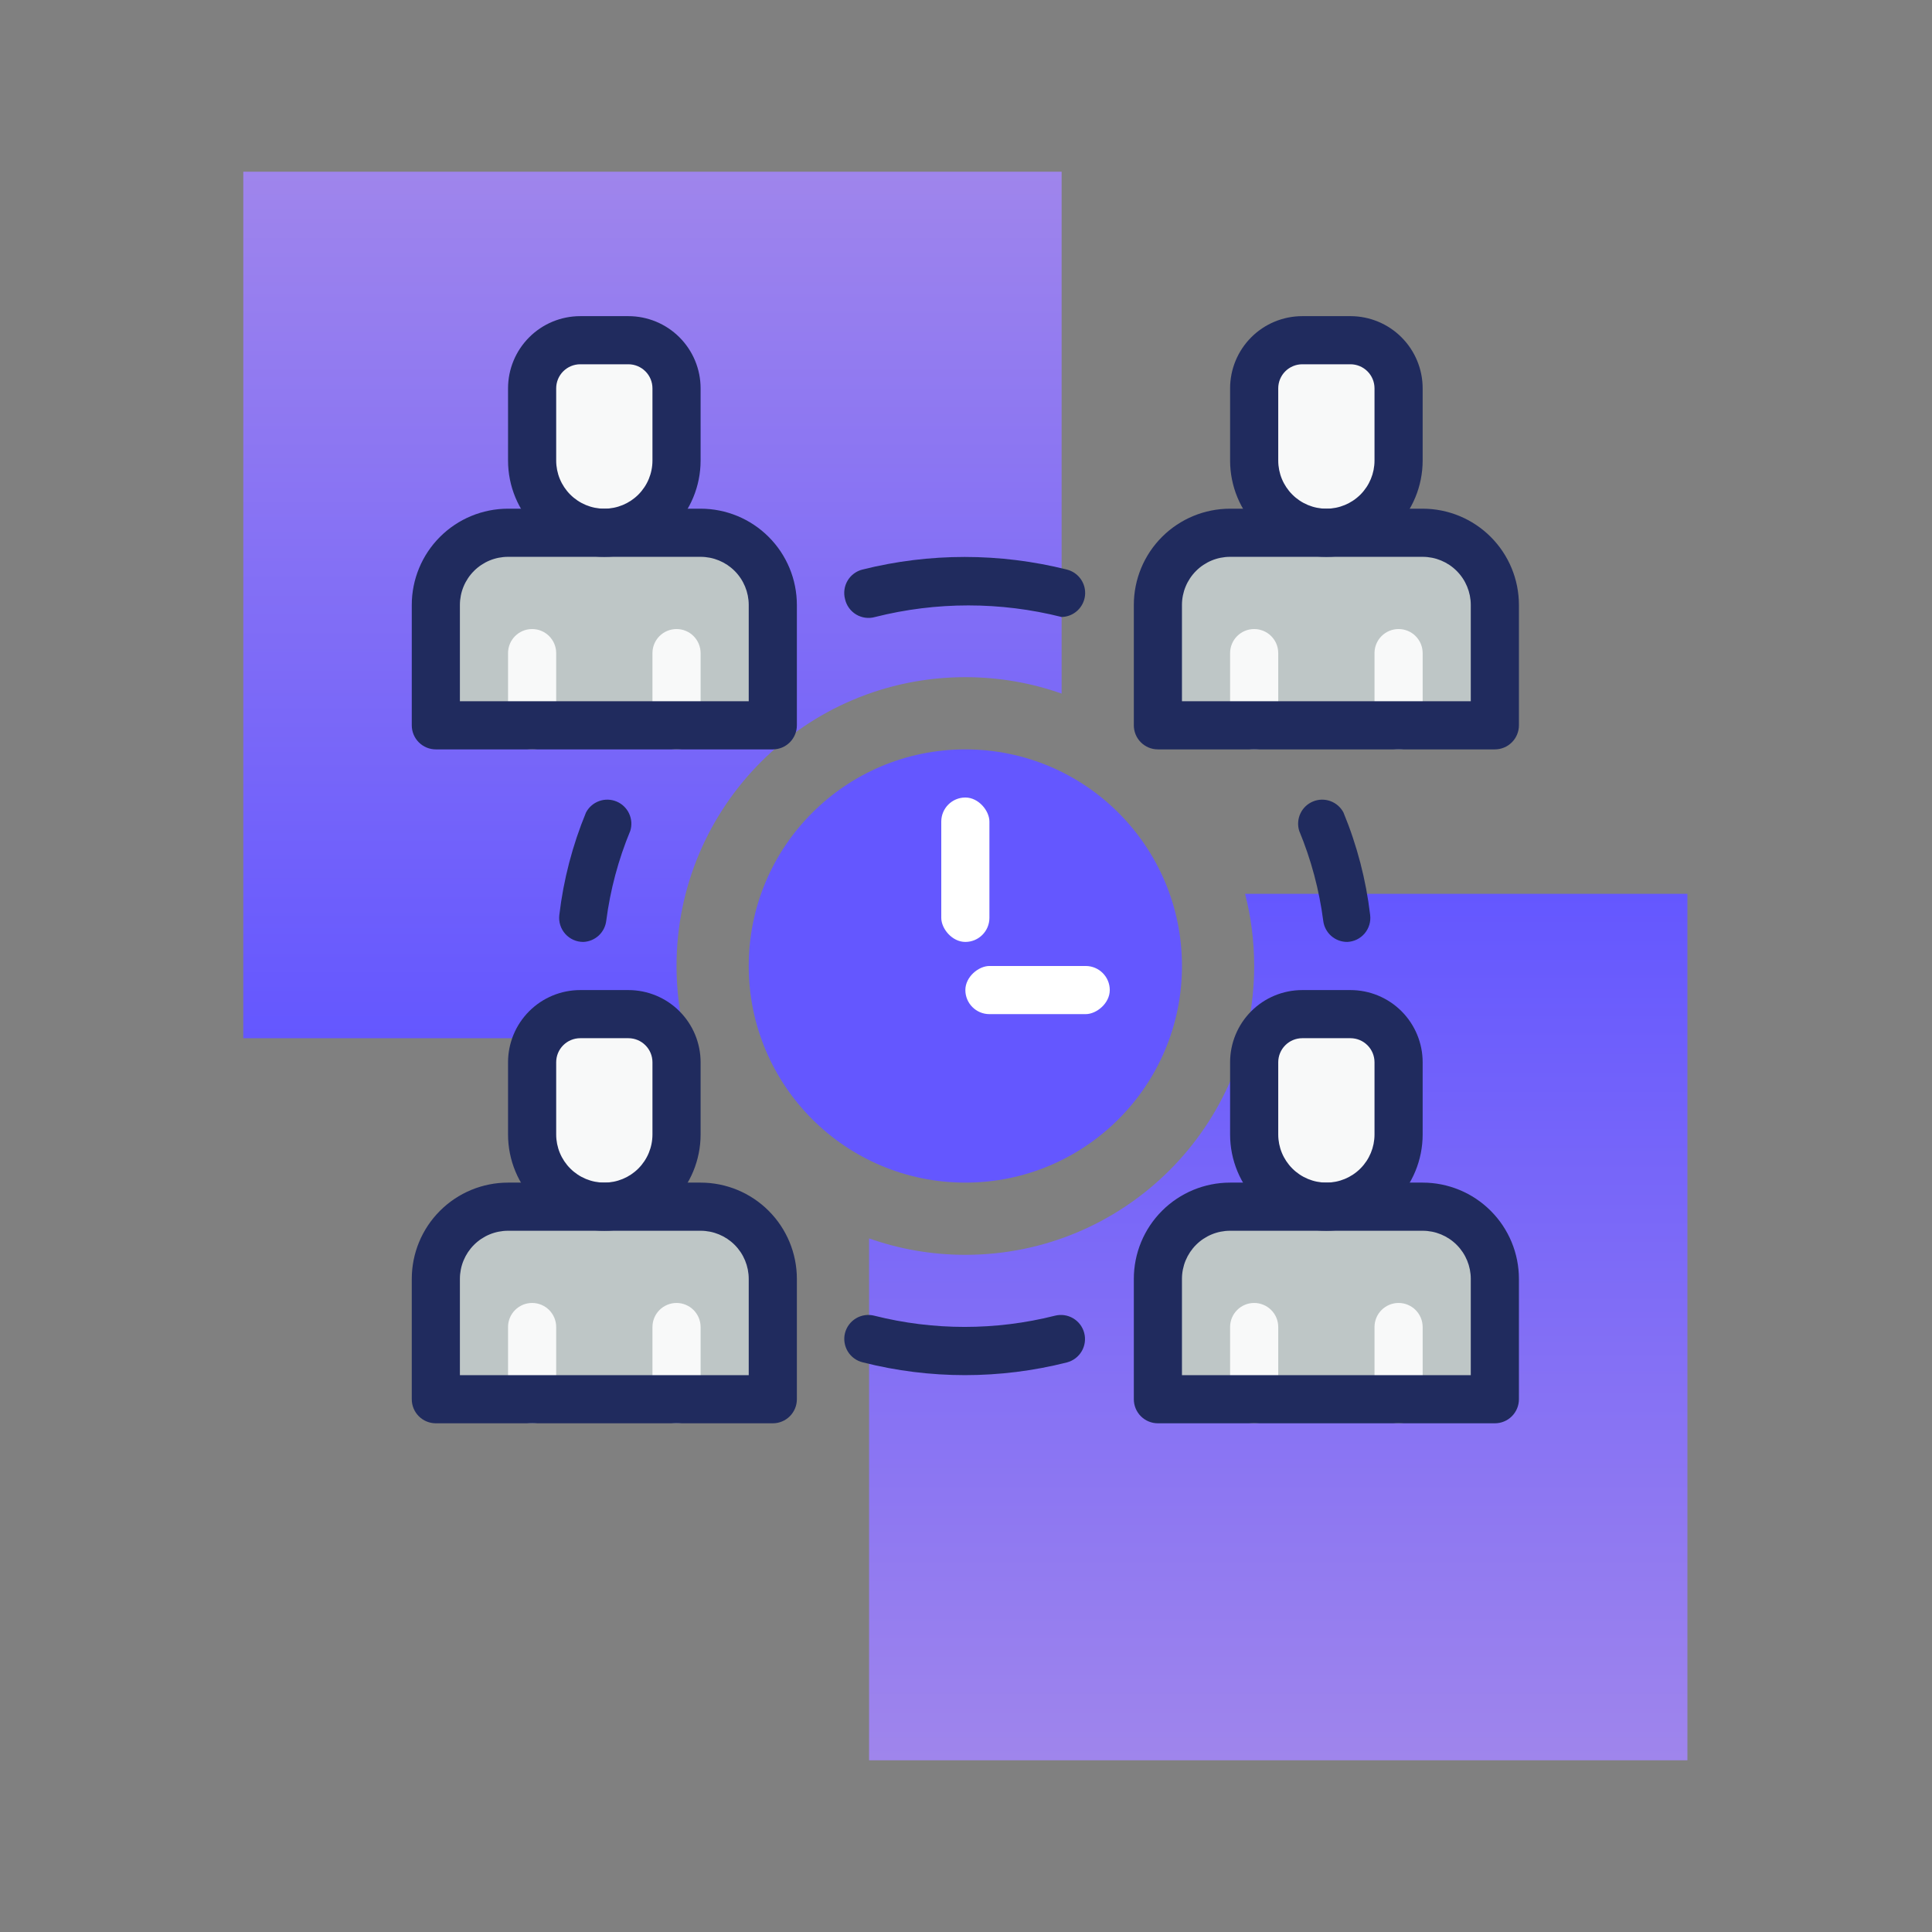
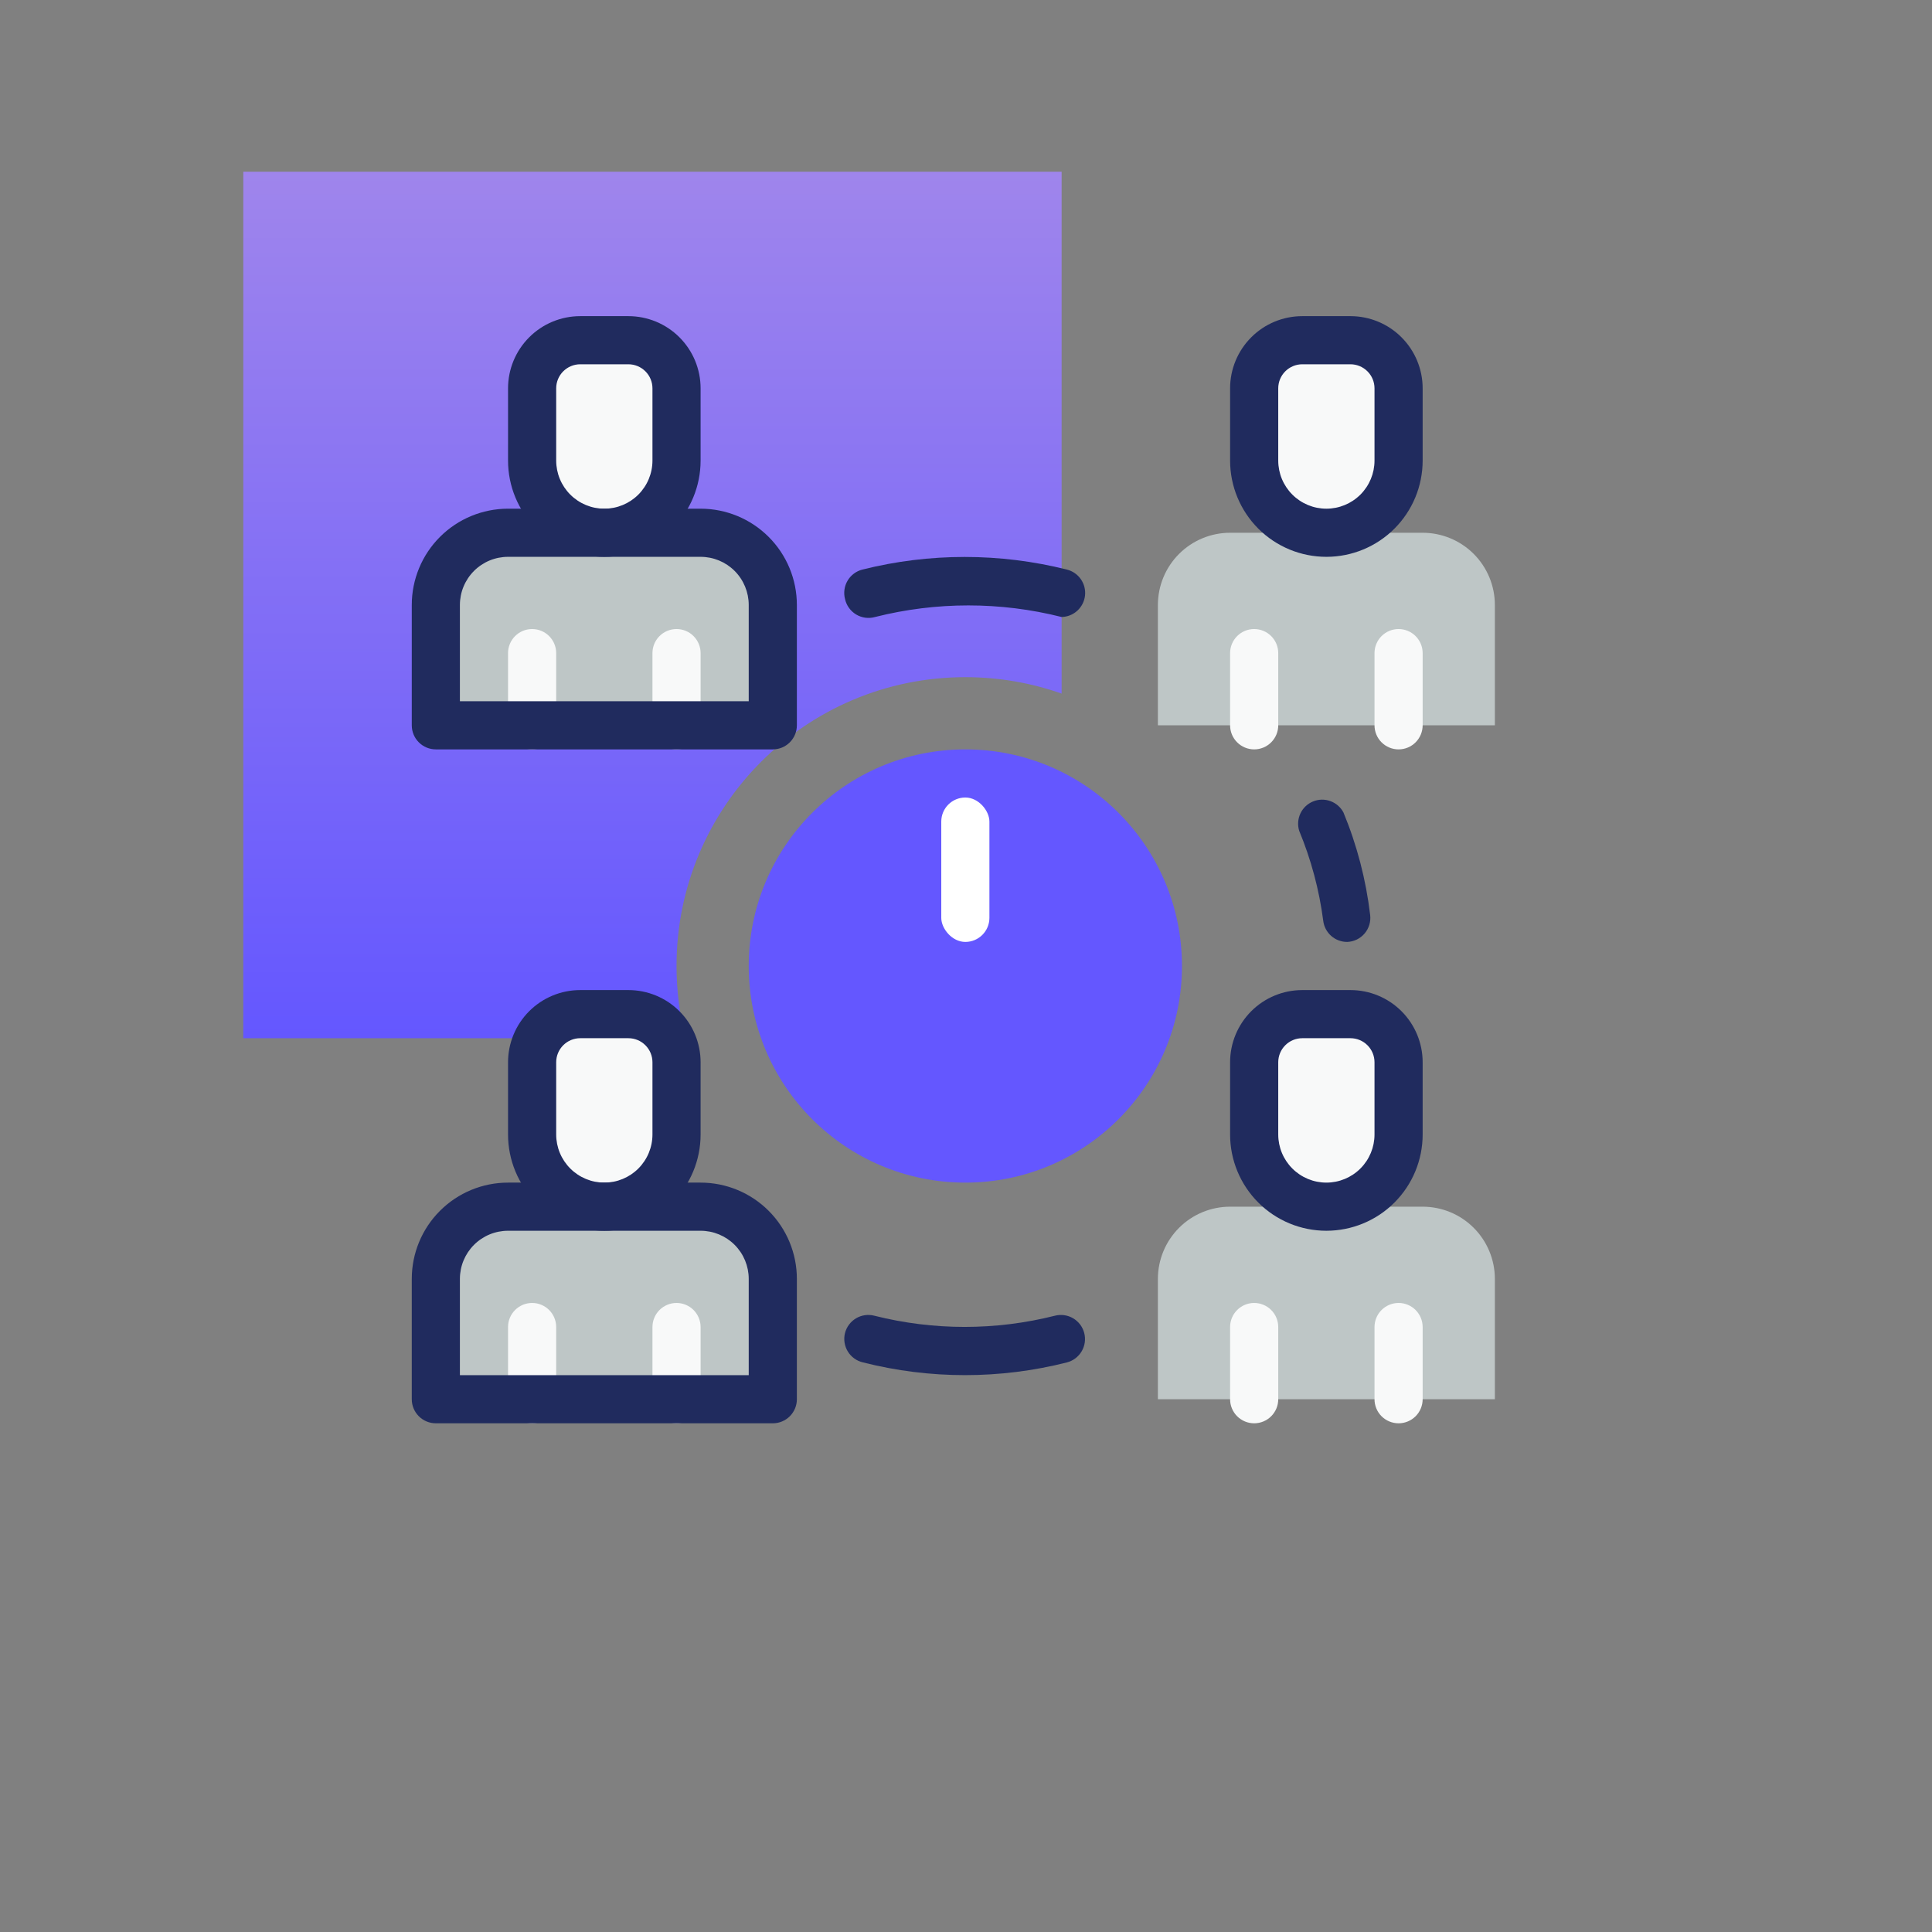
<svg xmlns="http://www.w3.org/2000/svg" width="135" height="135" viewBox="0 0 135 135" fill="none">
  <rect x="0" y="0" width="135" height="135" fill="#808080" stroke="none" />
  <path fill-rule="evenodd" clip-rule="evenodd" d="M74.182 12H17V72.546H47.909C47.494 70.933 47.273 69.242 47.273 67.5C47.273 56.354 56.309 47.318 67.455 47.318C69.814 47.318 72.078 47.723 74.182 48.466V12Z" fill="url(#paint0_linear_1231_2495)" />
-   <path fill-rule="evenodd" clip-rule="evenodd" d="M60.727 123H117.909V62.455H87C87.415 64.067 87.636 65.758 87.636 67.5C87.636 78.646 78.6 87.682 67.454 87.682C65.096 87.682 62.831 87.277 60.727 86.534V123Z" fill="url(#paint1_linear_1231_2495)" />
  <path d="M35.5 37.227H48.954C50.292 37.227 51.576 37.759 52.522 38.705C53.468 39.651 54 40.934 54 42.273V50.682H30.454V42.273C30.454 40.934 30.986 39.651 31.932 38.705C32.878 37.759 34.161 37.227 35.5 37.227Z" fill="#BEC6C6" />
  <path d="M42.227 37.227C40.889 37.227 39.606 36.695 38.659 35.749C37.713 34.803 37.182 33.52 37.182 32.182V27.136C37.182 26.244 37.536 25.389 38.167 24.758C38.798 24.127 39.653 23.773 40.545 23.773H43.909C44.801 23.773 45.657 24.127 46.287 24.758C46.918 25.389 47.273 26.244 47.273 27.136V32.182C47.273 33.52 46.741 34.803 45.795 35.749C44.849 36.695 43.565 37.227 42.227 37.227Z" fill="#F8F9F9" />
  <path d="M35.5 84.318H48.954C50.292 84.318 51.576 84.849 52.522 85.796C53.468 86.742 54 88.025 54 89.363V97.772H30.454V89.363C30.454 88.025 30.986 86.742 31.932 85.796C32.878 84.849 34.161 84.318 35.5 84.318Z" fill="#BEC6C6" />
  <path d="M42.227 84.318C40.889 84.318 39.606 83.787 38.659 82.841C37.713 81.894 37.182 80.611 37.182 79.273V74.227C37.182 73.335 37.536 72.48 38.167 71.849C38.798 71.218 39.653 70.864 40.545 70.864H43.909C44.801 70.864 45.657 71.218 46.287 71.849C46.918 72.48 47.273 73.335 47.273 74.227V79.273C47.273 80.611 46.741 81.894 45.795 82.841C44.849 83.787 43.565 84.318 42.227 84.318Z" fill="#F8F9F9" />
  <path d="M85.955 37.227H99.409C100.747 37.227 102.031 37.759 102.977 38.705C103.923 39.651 104.455 40.934 104.455 42.273V50.682H80.909V42.273C80.909 40.934 81.441 39.651 82.387 38.705C83.333 37.759 84.617 37.227 85.955 37.227Z" fill="#BEC6C6" />
  <path d="M92.681 37.227C91.343 37.227 90.06 36.695 89.114 35.749C88.167 34.803 87.636 33.52 87.636 32.182V27.136C87.636 26.244 87.99 25.389 88.621 24.758C89.252 24.127 90.107 23.773 90.999 23.773H94.363C95.255 23.773 96.111 24.127 96.742 24.758C97.372 25.389 97.727 26.244 97.727 27.136V32.182C97.727 33.52 97.195 34.803 96.249 35.749C95.303 36.695 94.019 37.227 92.681 37.227Z" fill="#F8F9F9" />
  <path d="M85.955 84.318H99.409C100.747 84.318 102.031 84.849 102.977 85.796C103.923 86.742 104.455 88.025 104.455 89.363V97.772H80.909V89.363C80.909 88.025 81.441 86.742 82.387 85.796C83.333 84.849 84.617 84.318 85.955 84.318Z" fill="#BEC6C6" />
  <path d="M37.182 52.364C36.736 52.364 36.308 52.187 35.993 51.871C35.677 51.556 35.5 51.128 35.5 50.682V45.636C35.5 45.19 35.677 44.763 35.993 44.447C36.308 44.132 36.736 43.955 37.182 43.955C37.628 43.955 38.056 44.132 38.371 44.447C38.686 44.763 38.864 45.19 38.864 45.636V50.682C38.864 51.128 38.686 51.556 38.371 51.871C38.056 52.187 37.628 52.364 37.182 52.364Z" fill="#F8F9F9" />
  <path d="M47.273 52.364C46.827 52.364 46.399 52.187 46.083 51.871C45.768 51.556 45.591 51.128 45.591 50.682V45.636C45.591 45.19 45.768 44.763 46.083 44.447C46.399 44.132 46.827 43.955 47.273 43.955C47.719 43.955 48.147 44.132 48.462 44.447C48.777 44.763 48.955 45.19 48.955 45.636V50.682C48.955 51.128 48.777 51.556 48.462 51.871C48.147 52.187 47.719 52.364 47.273 52.364Z" fill="#F8F9F9" />
  <path d="M37.182 99.454C36.736 99.454 36.308 99.277 35.993 98.962C35.677 98.647 35.5 98.219 35.5 97.773V92.727C35.5 92.281 35.677 91.853 35.993 91.538C36.308 91.223 36.736 91.045 37.182 91.045C37.628 91.045 38.056 91.223 38.371 91.538C38.686 91.853 38.864 92.281 38.864 92.727V97.773C38.864 98.219 38.686 98.647 38.371 98.962C38.056 99.277 37.628 99.454 37.182 99.454Z" fill="#F8F9F9" />
  <path d="M47.273 99.454C46.827 99.454 46.399 99.277 46.083 98.962C45.768 98.647 45.591 98.219 45.591 97.773V92.727C45.591 92.281 45.768 91.853 46.083 91.538C46.399 91.223 46.827 91.045 47.273 91.045C47.719 91.045 48.147 91.223 48.462 91.538C48.777 91.853 48.955 92.281 48.955 92.727V97.773C48.955 98.219 48.777 98.647 48.462 98.962C48.147 99.277 47.719 99.454 47.273 99.454Z" fill="#F8F9F9" />
  <path d="M87.636 52.364C87.19 52.364 86.762 52.187 86.447 51.871C86.131 51.556 85.954 51.128 85.954 50.682V45.636C85.954 45.19 86.131 44.763 86.447 44.447C86.762 44.132 87.19 43.955 87.636 43.955C88.082 43.955 88.51 44.132 88.825 44.447C89.141 44.763 89.318 45.19 89.318 45.636V50.682C89.318 51.128 89.141 51.556 88.825 51.871C88.51 52.187 88.082 52.364 87.636 52.364Z" fill="#F8F9F9" />
  <path d="M97.727 52.364C97.281 52.364 96.853 52.187 96.537 51.871C96.222 51.556 96.045 51.128 96.045 50.682V45.636C96.045 45.19 96.222 44.763 96.537 44.447C96.853 44.132 97.281 43.955 97.727 43.955C98.173 43.955 98.601 44.132 98.916 44.447C99.231 44.763 99.409 45.19 99.409 45.636V50.682C99.409 51.128 99.231 51.556 98.916 51.871C98.601 52.187 98.173 52.364 97.727 52.364Z" fill="#F8F9F9" />
  <path d="M87.636 99.454C87.19 99.454 86.762 99.277 86.447 98.962C86.131 98.647 85.954 98.219 85.954 97.773V92.727C85.954 92.281 86.131 91.853 86.447 91.538C86.762 91.223 87.19 91.045 87.636 91.045C88.082 91.045 88.51 91.223 88.825 91.538C89.141 91.853 89.318 92.281 89.318 92.727V97.773C89.318 98.219 89.141 98.647 88.825 98.962C88.51 99.277 88.082 99.454 87.636 99.454Z" fill="#F8F9F9" />
  <path d="M97.727 99.454C97.281 99.454 96.853 99.277 96.537 98.962C96.222 98.647 96.045 98.219 96.045 97.773V92.727C96.045 92.281 96.222 91.853 96.537 91.538C96.853 91.223 97.281 91.045 97.727 91.045C98.173 91.045 98.601 91.223 98.916 91.538C99.231 91.853 99.409 92.281 99.409 92.727V97.773C99.409 98.219 99.231 98.647 98.916 98.962C98.601 99.277 98.173 99.454 97.727 99.454Z" fill="#F8F9F9" />
  <path d="M92.681 84.318C91.343 84.318 90.06 83.787 89.114 82.841C88.167 81.894 87.636 80.611 87.636 79.273V74.227C87.636 73.335 87.99 72.48 88.621 71.849C89.252 71.218 90.107 70.864 90.999 70.864H94.363C95.255 70.864 96.111 71.218 96.742 71.849C97.372 72.48 97.727 73.335 97.727 74.227V79.273C97.727 80.611 97.195 81.894 96.249 82.841C95.303 83.787 94.019 84.318 92.681 84.318Z" fill="#F8F9F9" />
  <path d="M67.455 82.636C75.814 82.636 82.591 75.86 82.591 67.5C82.591 59.141 75.814 52.364 67.455 52.364C59.095 52.364 52.318 59.141 52.318 67.5C52.318 75.86 59.095 82.636 67.455 82.636Z" fill="#6457FF" />
-   <path d="M40.764 65.818C40.525 65.82 40.289 65.771 40.07 65.674C39.852 65.577 39.657 65.435 39.498 65.257C39.339 65.078 39.219 64.868 39.148 64.64C39.076 64.412 39.054 64.172 39.083 63.935C39.374 61.472 40.002 59.062 40.949 56.77C41.145 56.401 41.472 56.118 41.865 55.976C42.258 55.834 42.691 55.844 43.077 56.004C43.464 56.163 43.777 56.461 43.955 56.839C44.134 57.217 44.166 57.648 44.044 58.048C43.208 60.062 42.643 62.177 42.362 64.338C42.315 64.734 42.128 65.101 41.835 65.372C41.542 65.643 41.163 65.801 40.764 65.818Z" fill="#202B5E" />
  <path d="M94.144 65.818C93.73 65.821 93.331 65.672 93.02 65.399C92.71 65.126 92.511 64.749 92.462 64.338C92.181 62.177 91.615 60.062 90.78 58.048C90.658 57.648 90.69 57.217 90.868 56.839C91.047 56.461 91.36 56.163 91.747 56.004C92.133 55.844 92.565 55.834 92.959 55.976C93.352 56.118 93.679 56.401 93.874 56.77C94.822 59.062 95.45 61.472 95.741 63.935C95.769 64.165 95.749 64.398 95.683 64.621C95.616 64.843 95.504 65.049 95.355 65.226C95.204 65.403 95.019 65.547 94.811 65.649C94.603 65.751 94.375 65.808 94.144 65.818Z" fill="#202B5E" />
  <path d="M74.181 43.113C69.904 42.034 65.425 42.034 61.147 43.113C60.926 43.176 60.695 43.193 60.467 43.163C60.239 43.132 60.02 43.056 59.823 42.938C59.626 42.819 59.456 42.662 59.322 42.475C59.188 42.289 59.094 42.077 59.045 41.852C58.989 41.638 58.977 41.415 59.008 41.196C59.038 40.976 59.112 40.765 59.225 40.575C59.337 40.384 59.486 40.218 59.663 40.085C59.84 39.952 60.042 39.855 60.256 39.8C64.948 38.623 69.859 38.623 74.552 39.8C74.947 39.899 75.293 40.138 75.525 40.472C75.758 40.806 75.861 41.214 75.816 41.619C75.77 42.023 75.58 42.398 75.279 42.673C74.979 42.948 74.589 43.104 74.181 43.113Z" fill="#202B5E" />
  <path d="M60.306 95.2C60.087 95.15 59.881 95.058 59.698 94.927C59.515 94.796 59.361 94.631 59.243 94.439C59.126 94.248 59.048 94.035 59.014 93.814C58.98 93.592 58.99 93.365 59.045 93.148C59.1 92.933 59.197 92.732 59.33 92.555C59.462 92.378 59.629 92.229 59.82 92.116C60.01 92.004 60.221 91.93 60.44 91.899C60.66 91.868 60.883 91.881 61.097 91.937C65.237 92.98 69.571 92.98 73.711 91.937C73.925 91.882 74.148 91.869 74.367 91.9C74.586 91.931 74.797 92.005 74.987 92.117C75.178 92.23 75.344 92.379 75.477 92.555C75.61 92.732 75.707 92.933 75.762 93.148C75.818 93.362 75.83 93.585 75.799 93.804C75.768 94.023 75.694 94.234 75.582 94.424C75.469 94.615 75.321 94.781 75.144 94.914C74.967 95.047 74.766 95.144 74.552 95.2C69.877 96.385 64.981 96.385 60.306 95.2Z" fill="#202B5E" />
  <path d="M54 52.364H30.454C30.008 52.364 29.581 52.186 29.265 51.871C28.95 51.556 28.773 51.128 28.773 50.682V42.273C28.773 40.489 29.481 38.777 30.743 37.516C32.004 36.254 33.715 35.545 35.5 35.545H48.954C50.739 35.545 52.45 36.254 53.711 37.516C54.973 38.777 55.682 40.489 55.682 42.273V50.682C55.682 51.128 55.504 51.556 55.189 51.871C54.874 52.186 54.446 52.364 54 52.364ZM32.136 49H52.318V42.273C52.318 41.381 51.964 40.525 51.333 39.894C50.702 39.263 49.846 38.909 48.954 38.909H35.5C34.608 38.909 33.752 39.263 33.121 39.894C32.49 40.525 32.136 41.381 32.136 42.273V49Z" fill="#202B5E" />
  <path d="M42.227 38.909C40.443 38.909 38.732 38.2 37.47 36.939C36.209 35.677 35.5 33.966 35.5 32.182V27.136C35.5 25.798 36.032 24.515 36.978 23.569C37.924 22.622 39.207 22.091 40.545 22.091H43.909C45.247 22.091 46.531 22.622 47.477 23.569C48.423 24.515 48.955 25.798 48.955 27.136V32.182C48.955 33.966 48.246 35.677 46.984 36.939C45.723 38.2 44.011 38.909 42.227 38.909ZM40.545 25.454C40.099 25.454 39.672 25.632 39.356 25.947C39.041 26.262 38.864 26.69 38.864 27.136V32.182C38.864 33.074 39.218 33.929 39.849 34.56C40.48 35.191 41.335 35.545 42.227 35.545C43.119 35.545 43.975 35.191 44.606 34.56C45.236 33.929 45.591 33.074 45.591 32.182V27.136C45.591 26.69 45.414 26.262 45.098 25.947C44.783 25.632 44.355 25.454 43.909 25.454H40.545Z" fill="#202B5E" />
  <path d="M54 99.454H30.454C30.008 99.454 29.581 99.277 29.265 98.962C28.95 98.646 28.773 98.219 28.773 97.773V89.364C28.773 87.579 29.481 85.868 30.743 84.607C32.004 83.345 33.715 82.636 35.5 82.636H48.954C50.739 82.636 52.45 83.345 53.711 84.607C54.973 85.868 55.682 87.579 55.682 89.364V97.773C55.682 98.219 55.504 98.646 55.189 98.962C54.874 99.277 54.446 99.454 54 99.454ZM32.136 96.091H52.318V89.364C52.318 88.471 51.964 87.616 51.333 86.985C50.702 86.354 49.846 86 48.954 86H35.5C34.608 86 33.752 86.354 33.121 86.985C32.49 87.616 32.136 88.471 32.136 89.364V96.091Z" fill="#202B5E" />
  <path d="M42.227 86C40.443 86 38.732 85.291 37.47 84.029C36.209 82.768 35.5 81.057 35.5 79.273V74.227C35.5 72.889 36.032 71.606 36.978 70.659C37.924 69.713 39.207 69.182 40.545 69.182H43.909C45.247 69.182 46.531 69.713 47.477 70.659C48.423 71.606 48.955 72.889 48.955 74.227V79.273C48.955 81.057 48.246 82.768 46.984 84.029C45.723 85.291 44.011 86 42.227 86ZM40.545 72.545C40.099 72.545 39.672 72.722 39.356 73.038C39.041 73.353 38.864 73.781 38.864 74.227V79.273C38.864 80.165 39.218 81.02 39.849 81.651C40.48 82.282 41.335 82.636 42.227 82.636C43.119 82.636 43.975 82.282 44.606 81.651C45.236 81.02 45.591 80.165 45.591 79.273V74.227C45.591 73.781 45.414 73.353 45.098 73.038C44.783 72.722 44.355 72.545 43.909 72.545H40.545Z" fill="#202B5E" />
-   <path d="M104.454 52.364H80.908C80.462 52.364 80.035 52.186 79.719 51.871C79.404 51.556 79.227 51.128 79.227 50.682V42.273C79.227 40.489 79.935 38.777 81.197 37.516C82.459 36.254 84.17 35.545 85.954 35.545H99.408C101.193 35.545 102.904 36.254 104.165 37.516C105.427 38.777 106.136 40.489 106.136 42.273V50.682C106.136 51.128 105.958 51.556 105.643 51.871C105.328 52.186 104.9 52.364 104.454 52.364ZM82.59 49H102.772V42.273C102.772 41.381 102.418 40.525 101.787 39.894C101.156 39.263 100.3 38.909 99.408 38.909H85.954C85.062 38.909 84.206 39.263 83.575 39.894C82.945 40.525 82.59 41.381 82.59 42.273V49Z" fill="#202B5E" />
  <path d="M92.681 38.909C90.897 38.909 89.186 38.2 87.924 36.939C86.663 35.677 85.954 33.966 85.954 32.182V27.136C85.954 25.798 86.486 24.515 87.432 23.569C88.378 22.622 89.661 22.091 91 22.091H94.363C95.701 22.091 96.985 22.622 97.931 23.569C98.877 24.515 99.409 25.798 99.409 27.136V32.182C99.409 33.966 98.7 35.677 97.438 36.939C96.177 38.2 94.466 38.909 92.681 38.909ZM91 25.454C90.553 25.454 90.126 25.632 89.81 25.947C89.495 26.262 89.318 26.69 89.318 27.136V32.182C89.318 33.074 89.672 33.929 90.303 34.56C90.934 35.191 91.789 35.545 92.681 35.545C93.573 35.545 94.429 35.191 95.06 34.56C95.691 33.929 96.045 33.074 96.045 32.182V27.136C96.045 26.69 95.868 26.262 95.552 25.947C95.237 25.632 94.809 25.454 94.363 25.454H91Z" fill="#202B5E" />
-   <path d="M104.454 99.454H80.908C80.462 99.454 80.035 99.277 79.719 98.962C79.404 98.646 79.227 98.219 79.227 97.773V89.364C79.227 87.579 79.935 85.868 81.197 84.607C82.459 83.345 84.17 82.636 85.954 82.636H99.408C101.193 82.636 102.904 83.345 104.165 84.607C105.427 85.868 106.136 87.579 106.136 89.364V97.773C106.136 98.219 105.958 98.646 105.643 98.962C105.328 99.277 104.9 99.454 104.454 99.454ZM82.59 96.091H102.772V89.364C102.772 88.471 102.418 87.616 101.787 86.985C101.156 86.354 100.3 86 99.408 86H85.954C85.062 86 84.206 86.354 83.575 86.985C82.945 87.616 82.59 88.471 82.59 89.364V96.091Z" fill="#202B5E" />
  <path d="M92.681 86C90.897 86 89.186 85.291 87.924 84.029C86.663 82.768 85.954 81.057 85.954 79.273V74.227C85.954 72.889 86.486 71.606 87.432 70.659C88.378 69.713 89.661 69.182 91 69.182H94.363C95.701 69.182 96.985 69.713 97.931 70.659C98.877 71.606 99.409 72.889 99.409 74.227V79.273C99.409 81.057 98.7 82.768 97.438 84.029C96.177 85.291 94.466 86 92.681 86ZM91 72.545C90.553 72.545 90.126 72.722 89.81 73.038C89.495 73.353 89.318 73.781 89.318 74.227V79.273C89.318 80.165 89.672 81.02 90.303 81.651C90.934 82.282 91.789 82.636 92.681 82.636C93.573 82.636 94.429 82.282 95.06 81.651C95.691 81.02 96.045 80.165 96.045 79.273V74.227C96.045 73.781 95.868 73.353 95.552 73.038C95.237 72.722 94.809 72.545 94.363 72.545H91Z" fill="#202B5E" />
  <rect x="65.772" y="55.727" width="3.364" height="10.091" rx="1.682" fill="white" />
-   <rect x="67.455" y="70.863" width="3.364" height="10.091" rx="1.682" transform="rotate(-90 67.455 70.863)" fill="white" />
  <defs>
    <linearGradient id="paint0_linear_1231_2495" x1="45.591" y1="12" x2="45.591" y2="72.546" gradientUnits="userSpaceOnUse">
      <stop stop-color="#9F85EC" />
      <stop offset="1" stop-color="#6457FF" />
    </linearGradient>
    <linearGradient id="paint1_linear_1231_2495" x1="89.318" y1="123" x2="89.318" y2="62.455" gradientUnits="userSpaceOnUse">
      <stop stop-color="#9F85EC" />
      <stop offset="1" stop-color="#6457FF" />
    </linearGradient>
  </defs>
</svg>